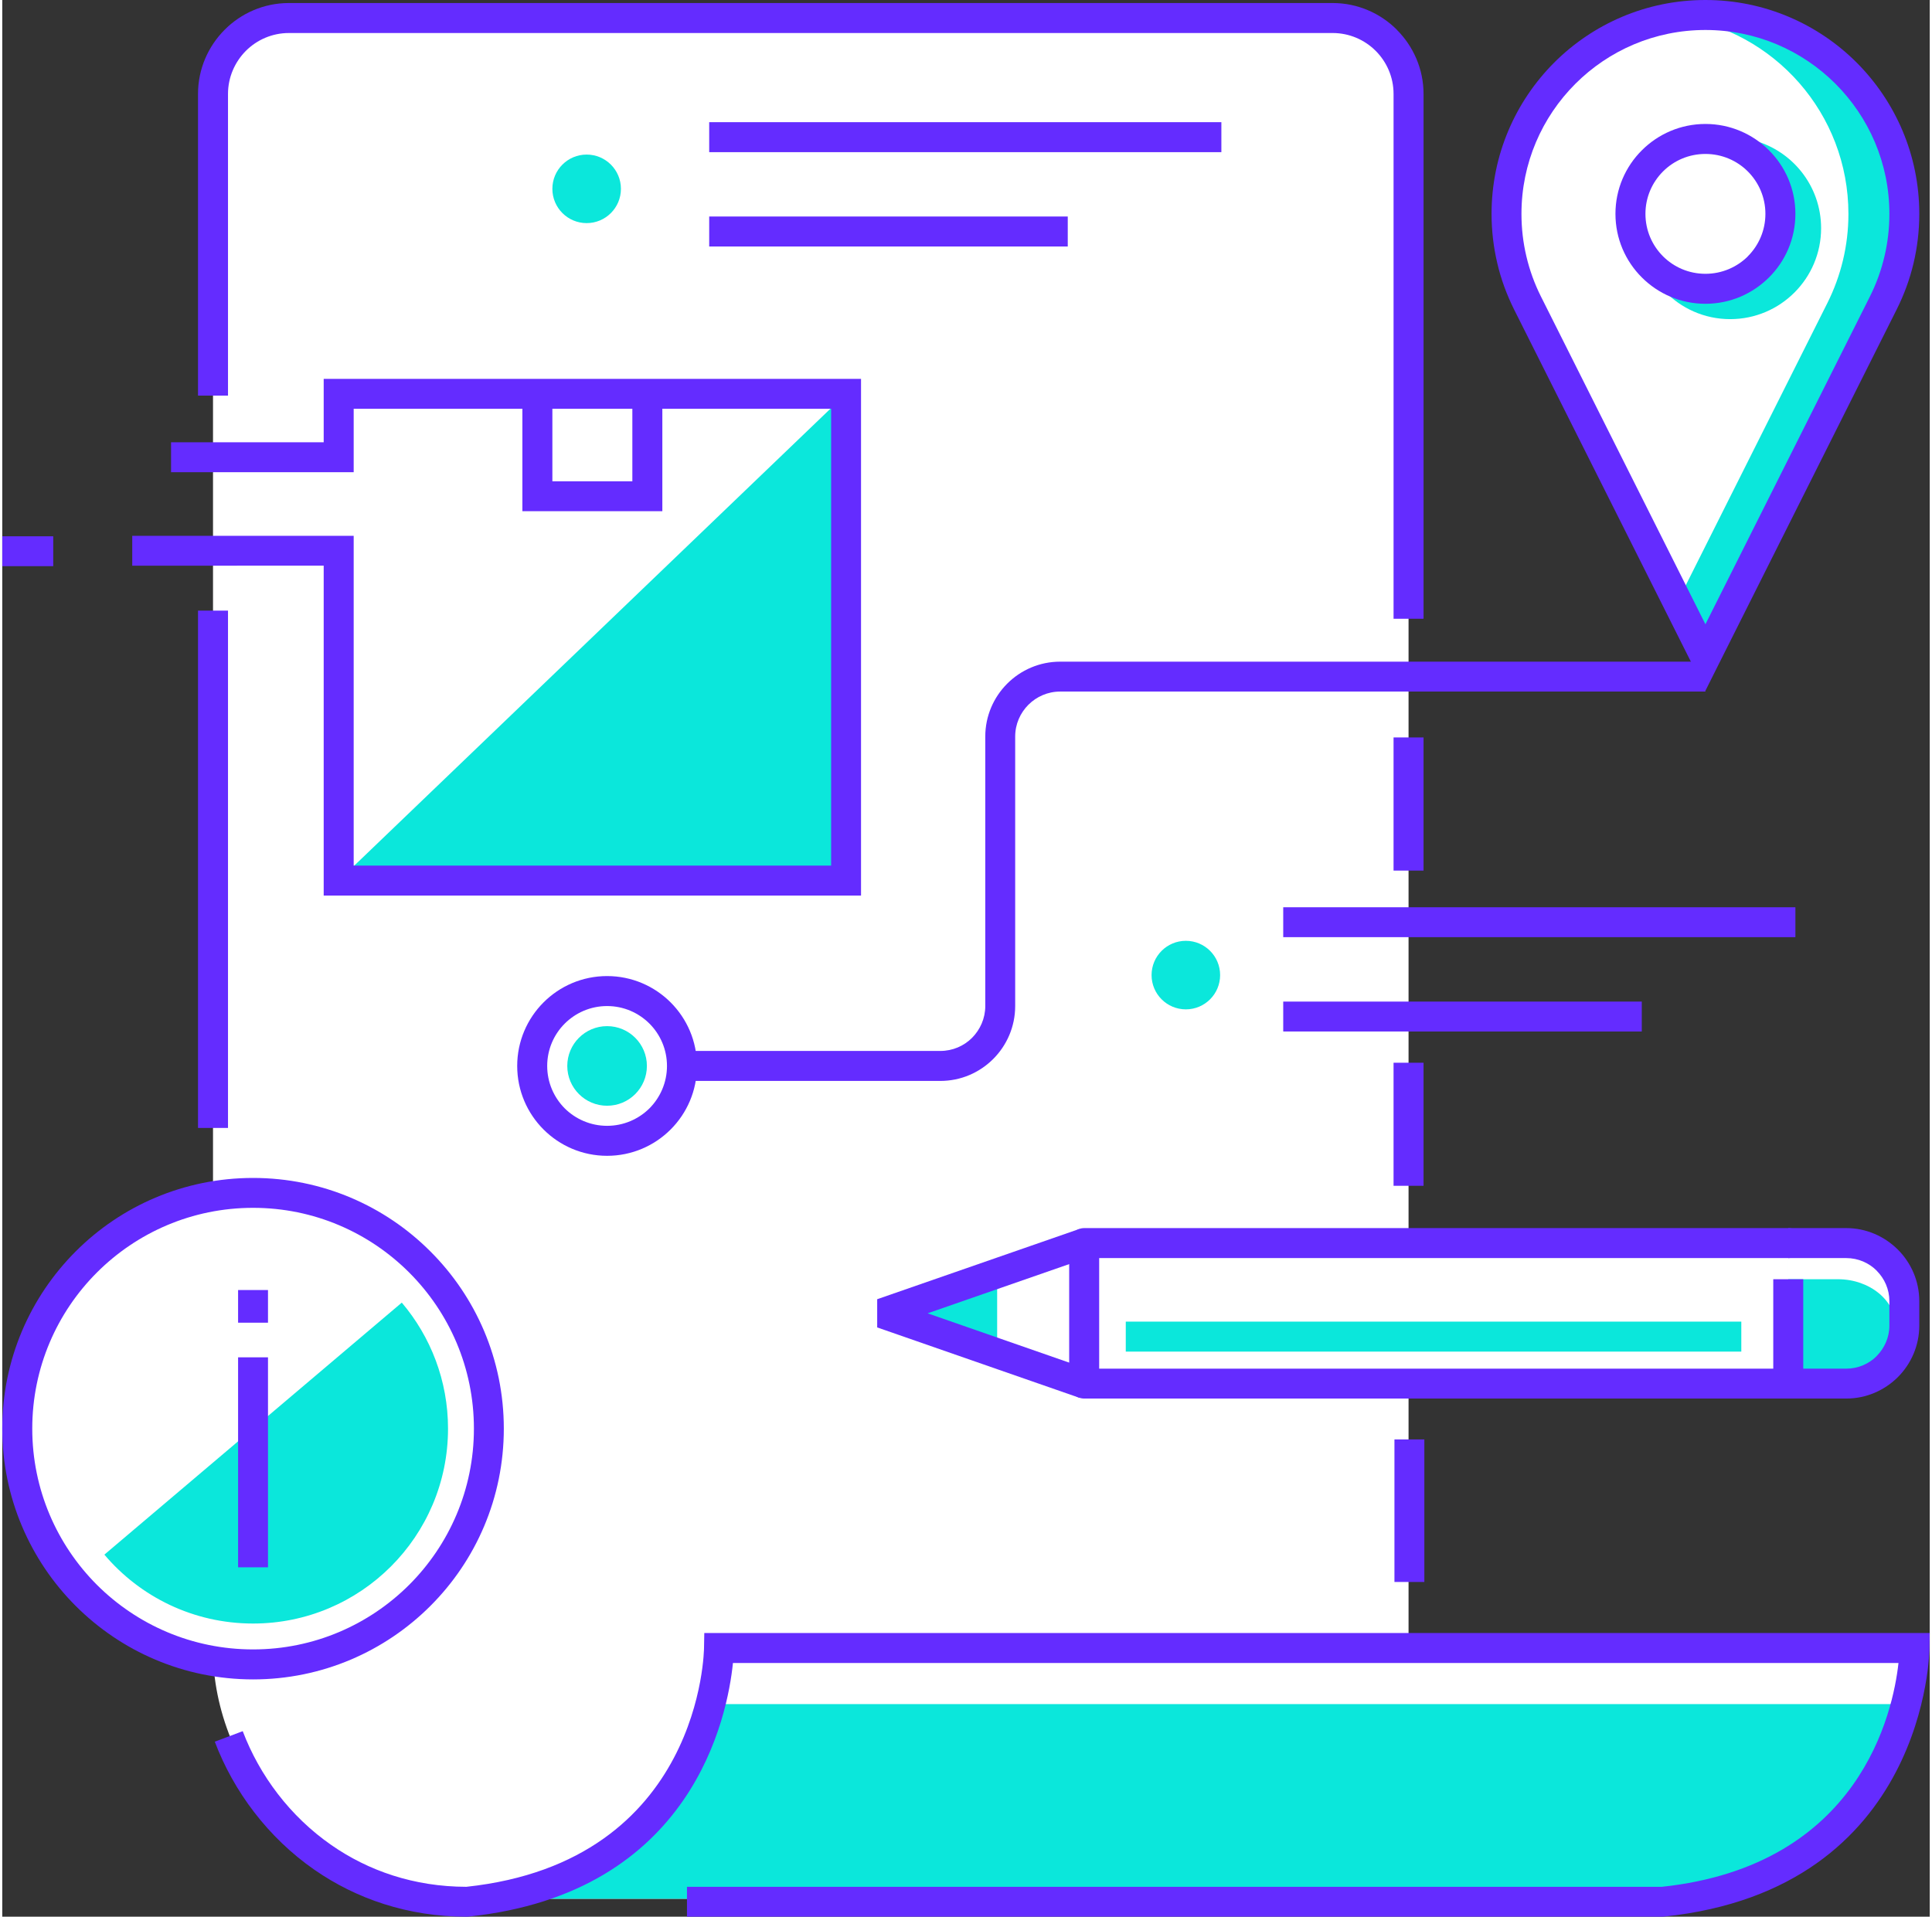
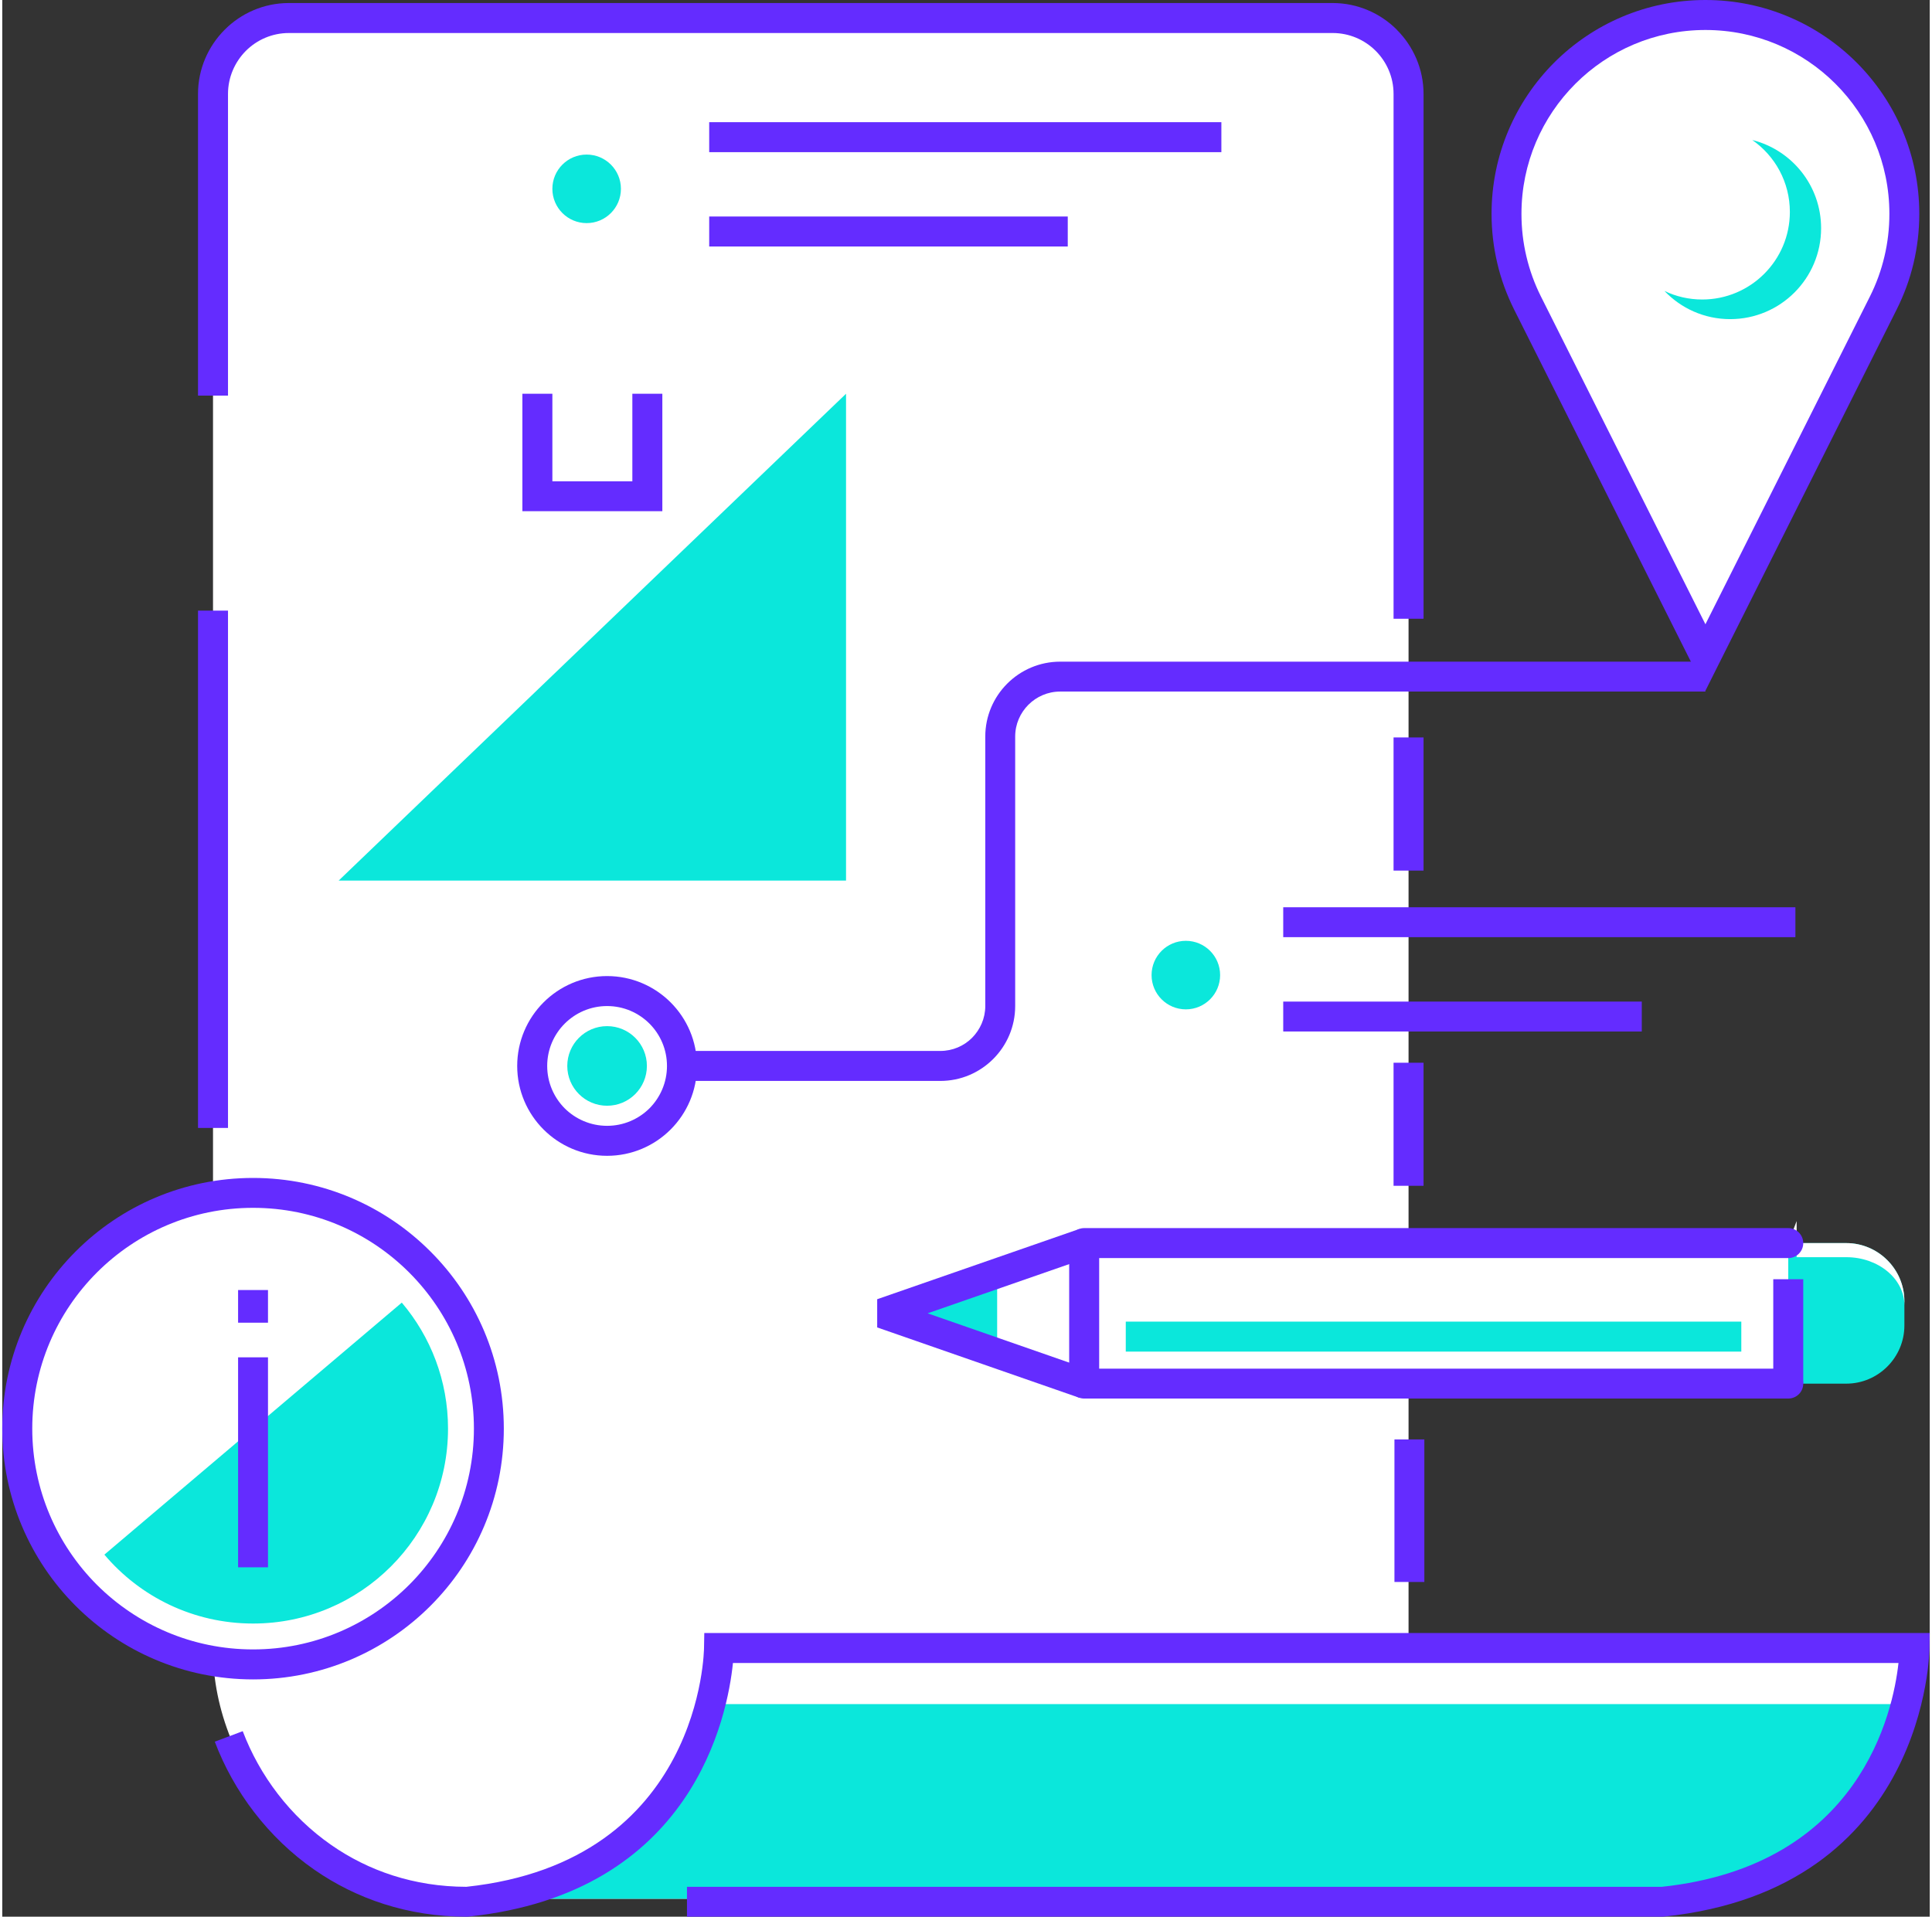
<svg xmlns="http://www.w3.org/2000/svg" height="128px" style="shape-rendering:geometricPrecision; text-rendering:geometricPrecision; image-rendering:optimizeQuality; fill-rule:evenodd; clip-rule:evenodd" version="1.1" viewBox="0 0 21594 21477" width="129px" xml:space="preserve">
  <rect x="0" y="0" width="21594" height="21477" fill="#333333" stroke="none" />
  <defs>
    <style type="text/css">
   
    .fil0 {fill:none}
    .fil2 {fill:#0BE7DB}
    .fil1 {fill:white}
    .fil4 {fill:#0BE7DB;fill-rule:nonzero}
    .fil3 {fill:#642CFF;fill-rule:nonzero}
   
  </style>
  </defs>
  <g id="Layer_x0020_1">
    <rect class="fil0" height="21477" width="21477" />
    <path class="fil1" d="M19081 168c1231,0 2229,998 2229,2228 0,359 -85,698 -236,998l-1993 3973 -1993 -3973c-151,-300 -236,-639 -236,-998 0,-1230 998,-2228 2229,-2228z" />
-     <path class="fil2" d="M19081 168c1231,0 2229,998 2229,2229 0,358 -85,697 -236,997l-1993 3973 -313 -624 1680 -3349c150,-300 235,-639 235,-997 0,-1125 -833,-2055 -1915,-2207 102,-15 207,-22 313,-22z" />
    <path class="fil3" d="M19081 0c662,0 1261,268 1695,702 433,434 701,1033 701,1694 0,190 -22,374 -64,552 -43,182 -107,356 -190,521l-1993 3973 -149 298 -149 -298 -1994 -3973c-82,-165 -147,-339 -189,-521 -42,-178 -64,-362 -64,-552 0,-661 268,-1260 701,-1694 434,-434 1033,-702 1695,-702zm1457 939c-373,-373 -888,-603 -1457,-603 -569,0 -1084,230 -1457,603 -373,373 -604,888 -604,1457 0,165 19,324 55,476 37,158 92,308 162,448l1844 3675 1844 -3675c70,-140 125,-290 162,-448 36,-152 55,-311 55,-476 0,-569 -231,-1084 -604,-1457z" />
    <path class="fil2" d="M19606 1569c443,111 771,511 771,988 0,563 -456,1019 -1019,1019 -289,0 -551,-121 -736,-316 128,62 272,96 423,96 542,0 982,-439 982,-981 0,-334 -166,-628 -421,-806z" />
-     <path class="fil3" d="M19081 1389c278,0 530,113 712,295 183,182 296,434 296,712 0,279 -113,531 -296,713l0 0c-183,182 -434,295 -712,295 -278,0 -530,-113 -712,-295 -183,-182 -296,-434 -296,-713 0,-278 113,-530 296,-712 182,-182 434,-295 712,-295zm475 532c-121,-121 -289,-196 -475,-196 -186,0 -354,75 -475,196 -122,122 -197,290 -197,475 0,186 75,354 197,476 121,121 289,196 475,196 186,0 354,-75 476,-196l-1 0c122,-122 197,-290 197,-476 0,-185 -75,-353 -197,-475z" />
    <path class="fil1" d="M2361 18489l0 -17471c0,-468 382,-850 850,-850l11694 0c468,0 850,383 850,850l0 20258 -10551 0c-1731,0 -2843,-1459 -2843,-2787z" />
    <path class="fil2" d="M5204 21276l13395 0c2809,-293 2825,-2844 2825,-2844l-13395 0c0,0 -16,2551 -2825,2844z" />
    <path class="fil1" d="M21318 19095c104,-384 106,-663 106,-663l-13395 0c0,0 -2,279 -106,663l13395 0z" />
    <path class="fil3" d="M7671 21142l10922 0c2222,-237 2590,-1956 2651,-2508l-13058 0c-60,591 -446,2580 -2965,2842l-17 1c-662,0 -1240,-202 -1707,-526 -521,-362 -905,-878 -1116,-1435l313 -118c188,496 530,955 994,1277 413,287 924,466 1511,467 2648,-283 2663,-2672 2663,-2679l3 -165 164 0 13395 0 170 0 -3 171c0,7 -17,2699 -2975,3007l-17 1 -10928 0 0 -335zm-5478 -8503l0 -5797 336 0 0 5797 -336 0zm0 -8206l0 -3381c0,-280 115,-535 299,-719 184,-185 439,-299 719,-299l11694 0c280,0 535,115 719,299l0 1c184,184 299,439 299,718l0 5881 -336 0 0 -5881c0,-187 -76,-358 -200,-482l0 0c-124,-124 -295,-200 -482,-200l-11694 0c-187,0 -358,76 -482,200 -123,124 -200,295 -200,482l0 3381 -336 0zm13730 3830l0 1492 -336 0 0 -1492 336 0zm0 3645l0 1379 -336 0 0 -1379 336 0zm9 4221l0 1597 -335 0 0 -1597 335 0z" />
    <polygon class="fil1" points="20009,13929 20009,15504 12121,15504 12121,13929 " />
    <path class="fil2" d="M20009 13929l650 0c358,0 651,293 651,650l0 274c0,358 -293,651 -651,651l-650 0 0 -1575z" />
    <polygon class="fil1" points="9857,14716 12121,15504 12121,13929 " />
    <polygon class="fil2" points="9857,14716 11146,15165 11146,14268 " />
-     <path class="fil1" d="M20009 13929l650 0c358,0 651,293 651,650l0 274c0,132 -40,254 -108,357 9,-36 14,-73 14,-110l0 -227c0,-297 -292,-539 -650,-539l-557 0 0 -405z" />
+     <path class="fil1" d="M20009 13929l650 0c358,0 651,293 651,650l0 274l0 -227c0,-297 -292,-539 -650,-539l-557 0 0 -405z" />
    <path class="fil3" d="M20009 15336c93,0 168,75 168,168 0,92 -75,167 -168,167l-7888 0c-92,0 -168,-75 -168,-167l0 -1575c0,-92 76,-168 168,-168l7888 0c93,0 168,76 168,168 0,93 -75,168 -168,168l-7720 0 0 1239 7720 0z" />
    <path class="fil0" d="M20009 15504l650 0c358,0 651,-293 651,-651l0 -273c0,-358 -293,-651 -651,-651l-650 0" />
-     <path class="fil3" d="M20009 15336l650 0c133,0 254,-54 341,-141l0 -1c87,-88 142,-208 142,-341l0 -273c0,-133 -55,-254 -142,-341l0 -1c-87,-87 -208,-141 -341,-141l-650 0 0 -336 650 0c225,0 429,93 578,241l0 0c148,148 240,352 240,578l0 273c0,225 -92,430 -240,578l0 0c-149,148 -353,240 -578,240l-650 0 0 -335z" />
    <polygon class="fil3" points="12176,14087 10367,14716 12176,15346 12066,15662 9802,14874 9802,14558 12066,13771 " />
    <polygon class="fil4" points="19483,15145 12587,15145 12587,14809 19483,14809 " />
    <polygon class="fil3" points="19841,15504 19841,14334 20177,14334 20177,15504 " />
    <path class="fil3" d="M7612 11776l2897 0c139,0 265,-56 356,-147 91,-92 148,-218 148,-356l0 -3020c0,-231 94,-441 246,-593 152,-152 362,-246 593,-246l7229 0 0 335 -7229 0c-139,0 -265,57 -356,148 -91,91 -148,217 -148,356l0 3020c0,231 -94,441 -246,593 -152,152 -361,246 -593,246l-2897 0 0 -336z" />
    <rect class="fil1" height="5455" width="5685" x="3769" y="4412" />
    <polygon class="fil2" points="9453,4412 9453,9867 3769,9867 " />
-     <path class="fil3" d="M1891 4956l1710 0 0 -544 0 -167 168 0 5684 0 168 0 0 167 0 5455 0 168 -168 0 -5684 0 -168 0 0 -168 0 -3529 -2145 1 0 -335 2313 0 168 0 0 167 0 3528 5349 0 0 -5119 -5349 0 0 544 0 167 -168 0 -1878 0 0 -335zm-1891 1053l571 0 0 335 -571 0 0 -335z" />
    <polygon class="fil3" points="7395,4412 7395,5560 7395,5728 7227,5728 5995,5728 5827,5728 5827,5560 5827,4412 6163,4412 6163,5393 7059,5393 7059,4412 " />
    <path class="fil3" d="M6776 10937c278,0 530,113 712,295 182,182 295,434 295,712 0,278 -113,530 -295,712 -182,182 -434,295 -712,295 -278,0 -530,-113 -712,-295 -182,-182 -295,-434 -295,-712 0,-278 113,-530 295,-712 182,-182 434,-295 712,-295zm475 533c-122,-122 -290,-197 -475,-197 -185,0 -353,75 -475,197 -121,121 -196,289 -196,474 0,185 75,353 196,475 122,121 290,196 475,196 185,0 353,-75 475,-196 121,-122 196,-290 196,-475 0,-185 -75,-353 -196,-474z" />
    <circle class="fil2" cx="6776" cy="11944" r="446" />
    <polygon class="fil3" points="7920,1369 13658,1369 13658,1705 7920,1705 " />
    <polygon class="fil3" points="7920,2426 11937,2426 11937,2762 7920,2762 " />
    <polygon class="fil3" points="14351,10166 20089,10166 20089,10501 14351,10501 " />
    <polygon class="fil3" points="14351,11223 18368,11223 18368,11558 14351,11558 " />
    <circle class="fil1" cx="2810" cy="16008" r="2642" />
    <path class="fil3" d="M2810 13199c775,0 1478,314 1986,823 509,508 823,1210 823,1986 0,776 -314,1479 -823,1987 -508,508 -1211,823 -1986,823 -776,0 -1479,-315 -1987,-823 -508,-508 -823,-1211 -823,-1987 0,-776 315,-1478 823,-1986 508,-509 1211,-823 1987,-823zm1749 1060c-448,-448 -1066,-725 -1749,-725 -684,0 -1302,277 -1750,725 -447,447 -724,1066 -724,1749 0,683 277,1302 724,1750 448,447 1066,724 1750,724 683,0 1301,-277 1749,-724 448,-448 725,-1067 725,-1750 0,-683 -277,-1301 -725,-1749z" />
    <path class="fil2" d="M4476 14596c323,381 518,874 518,1412 0,1207 -978,2184 -2184,2184 -668,0 -1266,-299 -1666,-772l3332 -2824z" />
    <path class="fil3" d="M2977 14455l0 366 -335 0 0 -366 335 0zm0 754l0 2353 -335 0 0 -2353 335 0z" />
    <circle class="fil2" cx="6547" cy="2116" r="384" />
    <circle class="fil2" cx="13260" cy="10926" r="384" />
  </g>
</svg>